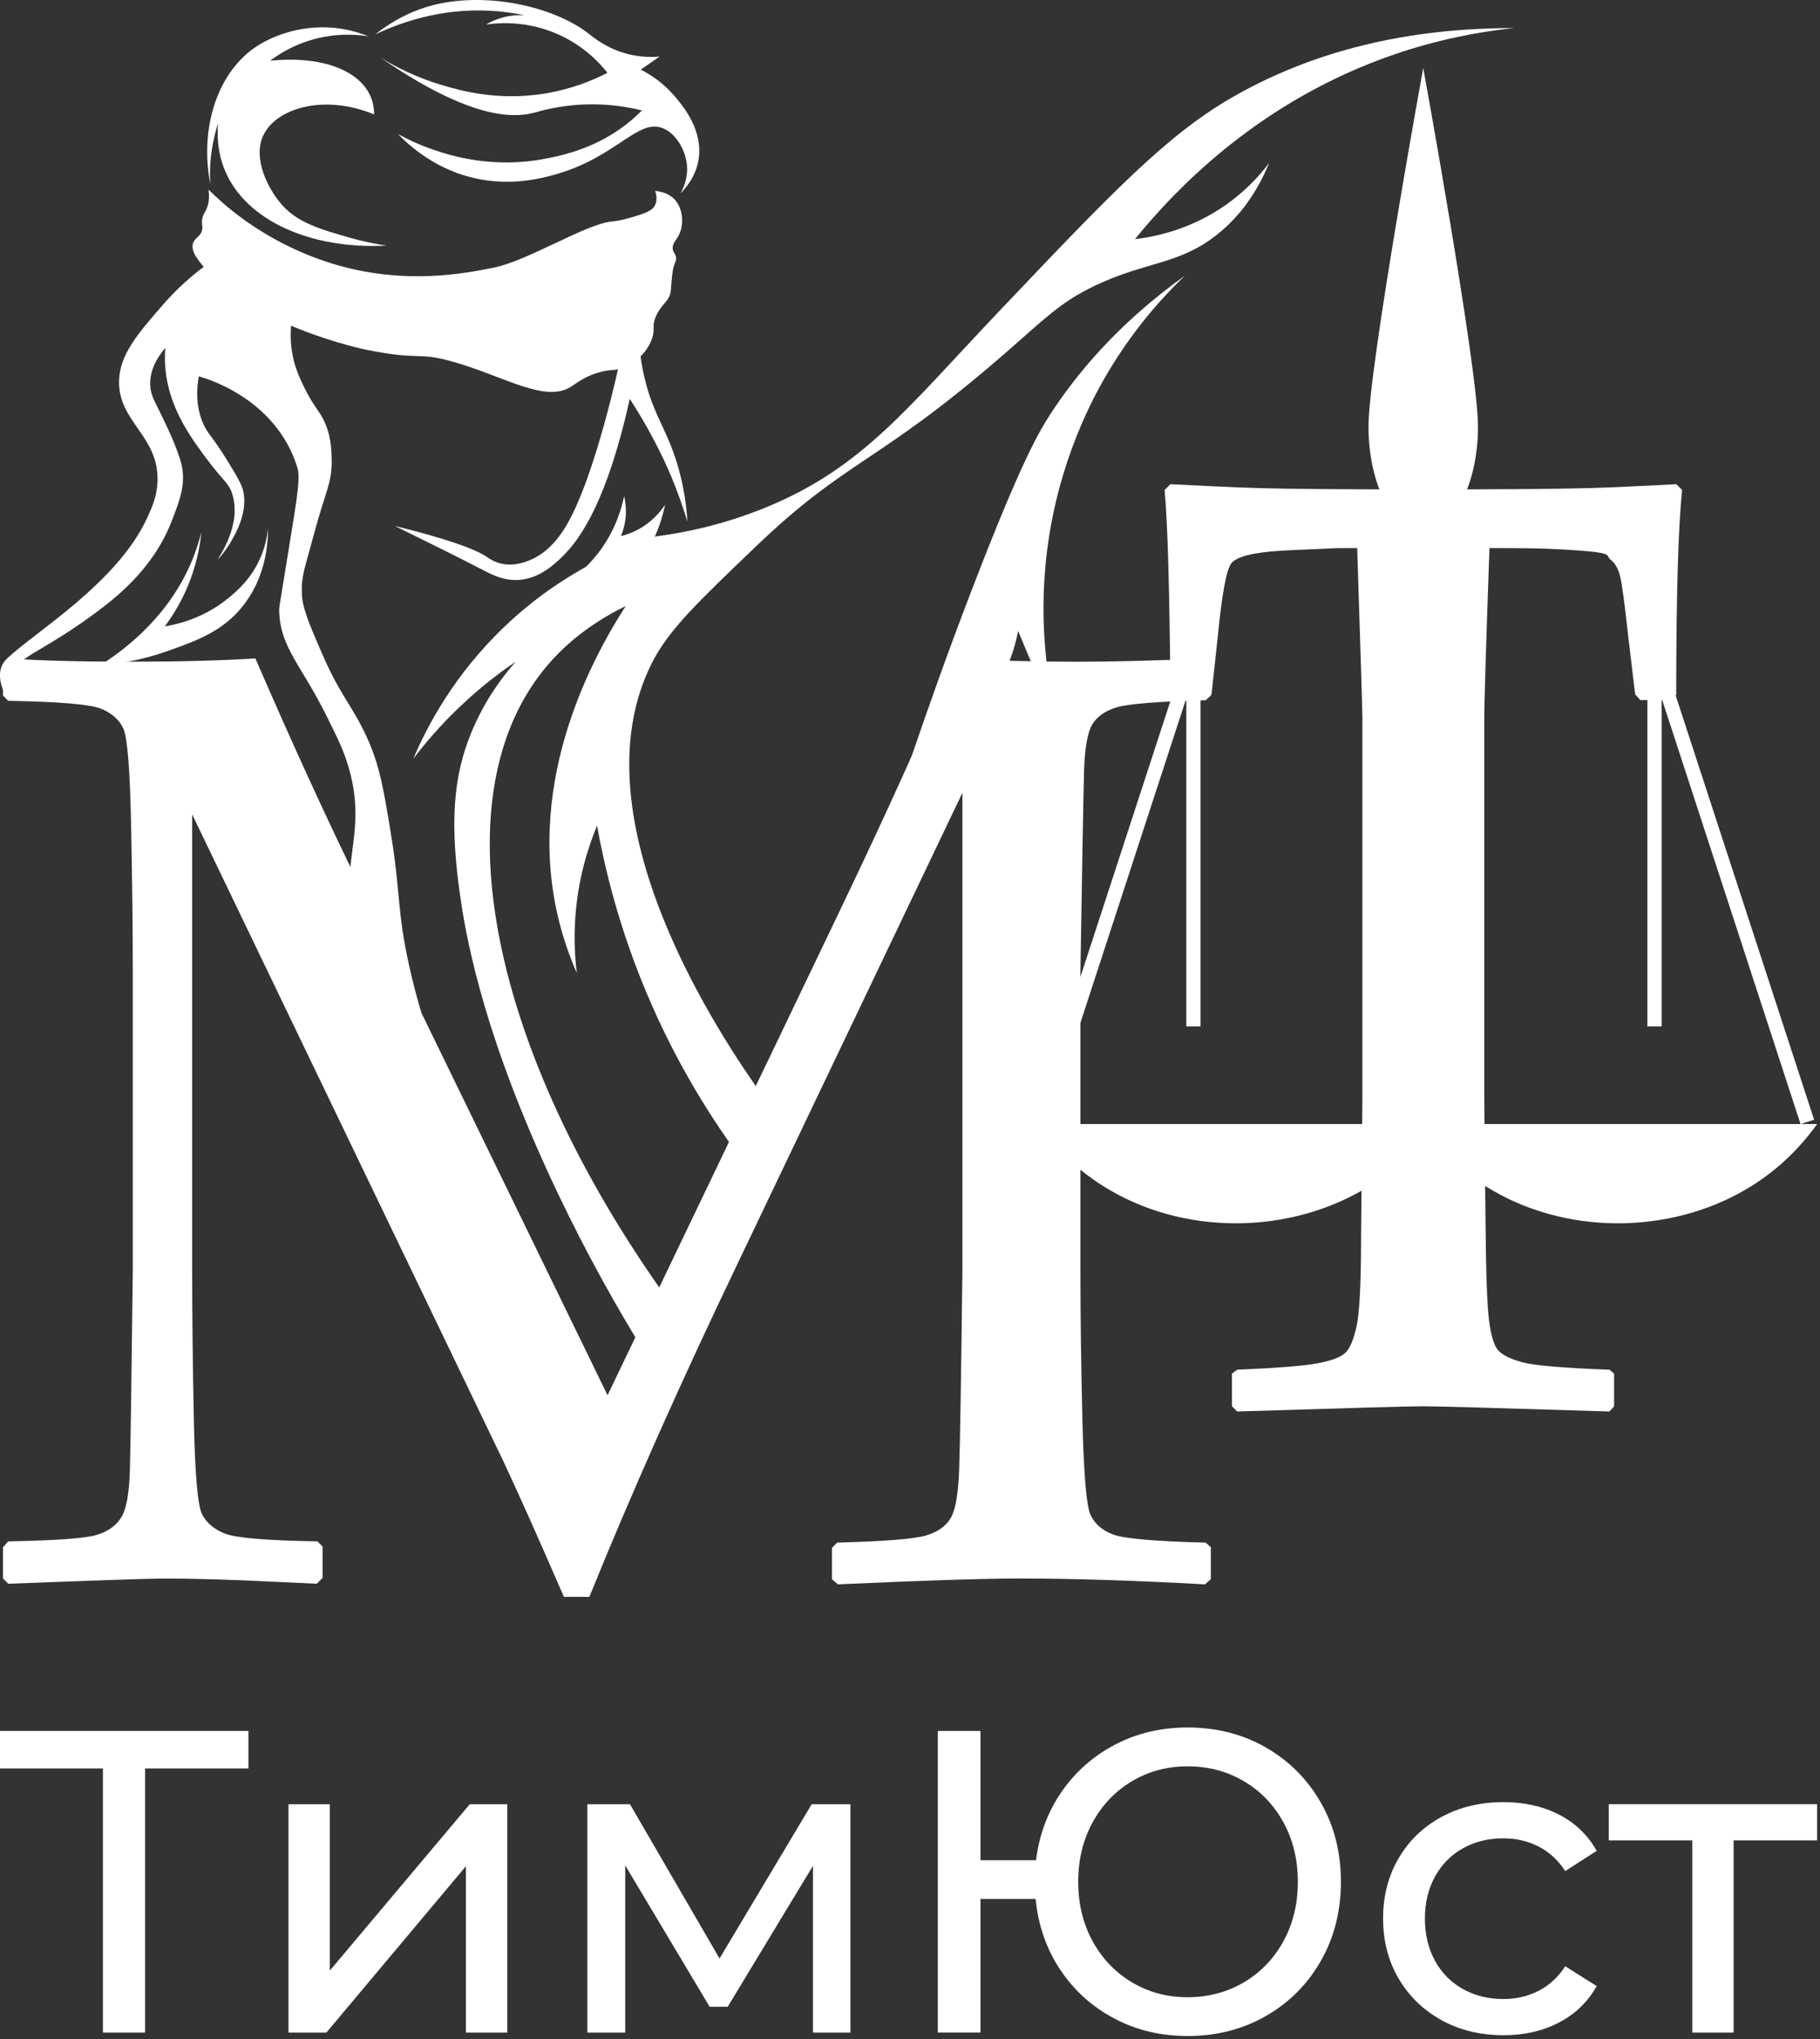
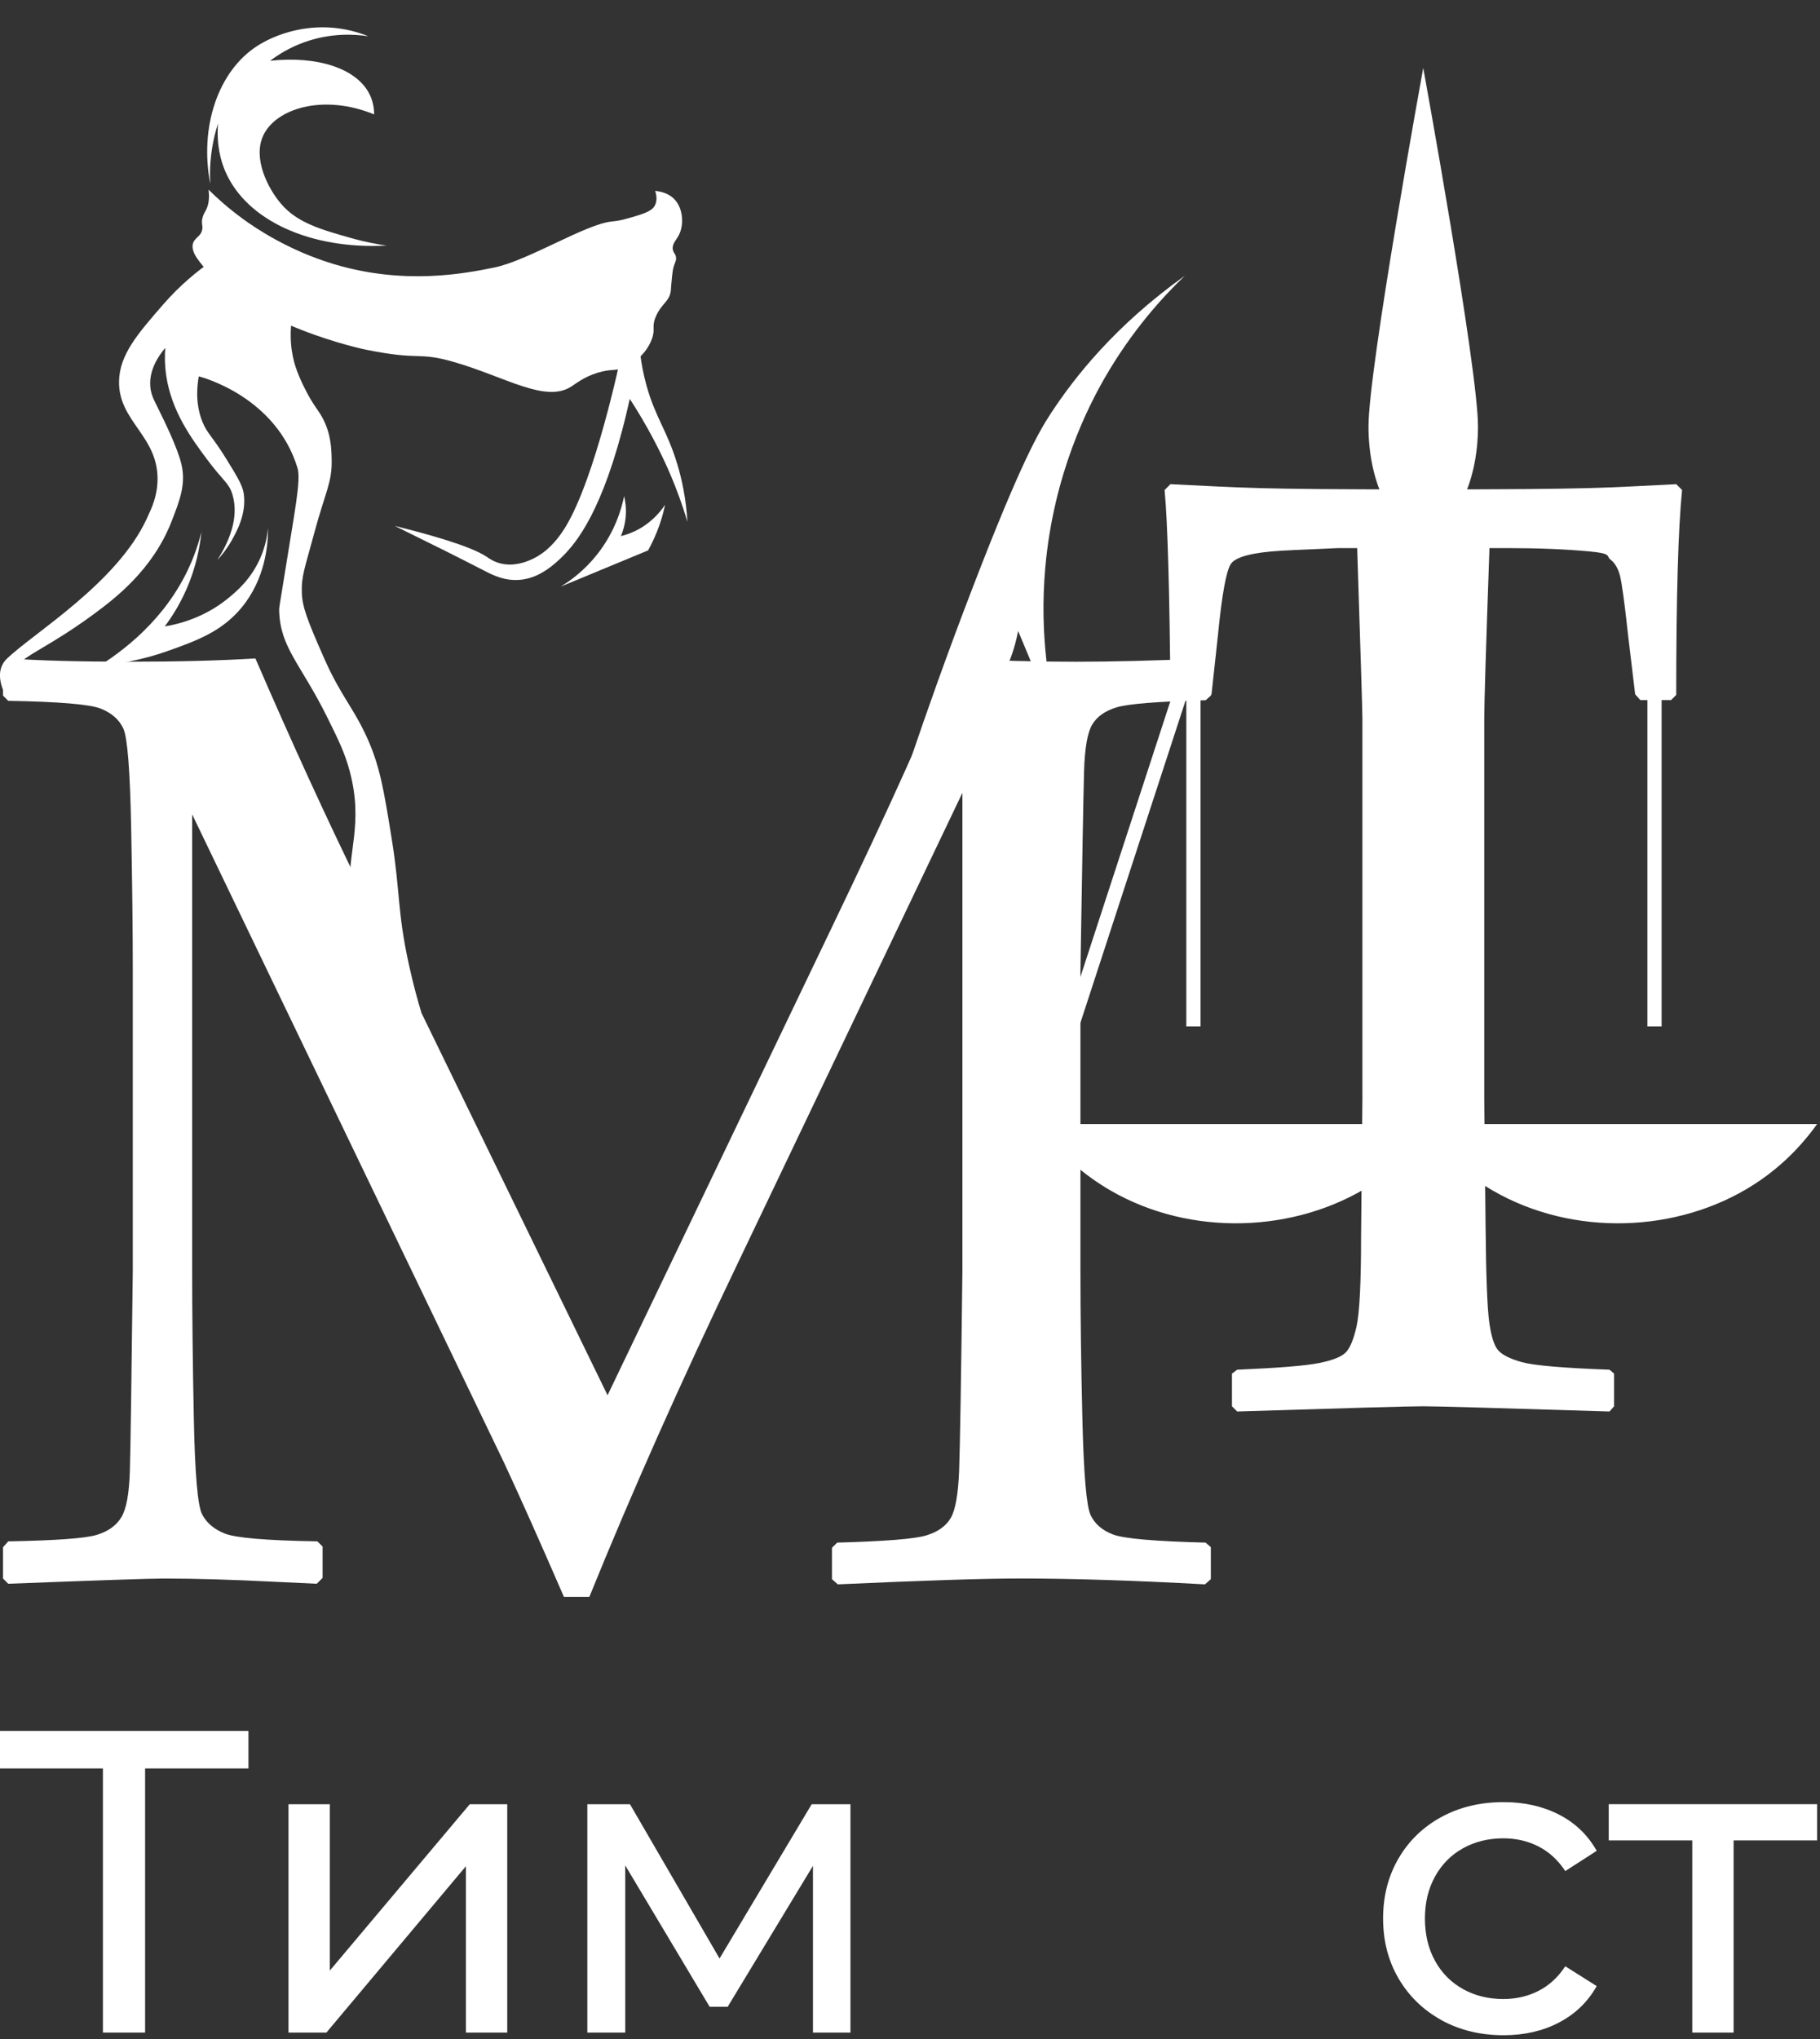
<svg xmlns="http://www.w3.org/2000/svg" width="510" height="571" viewBox="0 0 510 571" fill="none">
  <rect x="0" y="0" width="510" height="571" fill="#333333" stroke="none" />
  <path d="M69.62 495.229H40.66V569.199H28.84V495.229H0V484.729H69.62V495.229Z" fill="white" />
  <path d="M80.85 505.25H92.43V551.83L131.64 505.25H142.14V569.2H130.55V522.62L91.46 569.2H80.84V505.25H80.85Z" fill="white" />
  <path d="M238.31 505.25V569.2H227.81V522.5L203.92 561.96H198.85L175.2 522.38V569.2H164.58V505.25H176.53L201.63 548.45L227.45 505.25H238.31Z" fill="white" />
-   <path d="M354.75 489.38C361.27 493.12 366.39 498.27 370.14 504.82C373.88 511.38 375.75 518.76 375.75 526.96C375.75 535.16 373.88 542.55 370.14 549.1C366.4 555.66 361.27 560.8 354.75 564.55C348.23 568.29 340.91 570.16 332.79 570.16C325.23 570.16 318.35 568.51 312.16 565.21C305.96 561.91 300.94 557.37 297.08 551.57C293.22 545.78 290.93 539.18 290.2 531.78H274.75V569.19H262.8V484.73H274.75V520.93H290.32C291.2 513.77 293.6 507.38 297.5 501.74C301.4 496.11 306.41 491.71 312.52 488.53C318.63 485.35 325.39 483.76 332.79 483.76C340.91 483.76 348.24 485.63 354.75 489.37V489.38ZM348.54 555.14C353.25 552.36 356.95 548.52 359.64 543.62C362.33 538.71 363.68 533.16 363.68 526.97C363.68 520.78 362.33 515.23 359.64 510.32C356.94 505.41 353.24 501.57 348.54 498.8C343.83 496.02 338.59 494.64 332.79 494.64C326.99 494.64 321.89 496.03 317.22 498.8C312.55 501.58 308.87 505.42 306.18 510.32C303.48 515.23 302.14 520.78 302.14 526.97C302.14 533.16 303.49 538.72 306.18 543.62C308.87 548.53 312.55 552.37 317.22 555.14C321.88 557.92 327.07 559.3 332.79 559.3C338.51 559.3 343.83 557.91 348.54 555.14Z" fill="white" />
  <path d="M403.92 565.7C398.81 562.89 394.81 559 391.91 554.06C389.01 549.11 387.57 543.5 387.57 537.23C387.57 530.96 389.02 525.34 391.91 520.4C394.81 515.45 398.81 511.59 403.92 508.82C409.03 506.04 414.84 504.66 421.36 504.66C427.15 504.66 432.32 505.83 436.87 508.16C441.41 510.49 444.93 513.87 447.43 518.3L438.62 523.97C436.61 520.91 434.11 518.62 431.14 517.09C428.16 515.56 424.87 514.8 421.25 514.8C417.07 514.8 413.3 515.73 409.97 517.58C406.63 519.43 404.02 522.07 402.13 525.48C400.24 528.9 399.29 532.82 399.29 537.24C399.29 541.66 400.23 545.71 402.13 549.12C404.02 552.54 406.63 555.17 409.97 557.02C413.31 558.87 417.07 559.8 421.25 559.8C424.87 559.8 428.17 559.04 431.14 557.51C434.12 555.98 436.61 553.69 438.62 550.63L447.43 556.18C444.94 560.6 441.42 564 436.87 566.38C432.32 568.75 427.16 569.94 421.36 569.94C414.84 569.94 409.03 568.53 403.92 565.72V565.7Z" fill="white" />
  <path d="M509.2 515.38H485.79V569.2H474.21V515.38H450.8V505.24H509.2V515.38Z" fill="white" />
  <path d="M469.71 135.58L471.35 137.22C470.25 148.19 469.71 167.31 469.71 194.6L468.25 196.06H459.66L458.2 194.42L456.19 177.61C455.21 168.59 454.45 163.08 453.91 161.07C453.36 159.06 452.48 157.6 451.26 156.68C450.04 155.76 451.92 155.01 445.22 154.4C438.52 153.79 431.03 153.49 422.74 153.49H417.38C416.4 181.03 415.92 196.92 415.92 201.19V307.73L416.29 343.37C416.41 357.14 416.75 366.06 417.3 370.14C417.85 374.22 418.7 376.9 419.86 378.18C421.02 379.46 423.24 380.56 426.53 381.47C429.82 382.38 437.98 383.09 451.02 383.57L452.3 384.67V393.81L451.02 395.27C419.83 394.29 402.41 393.81 398.76 393.81C394.86 393.81 377.5 394.3 346.68 395.27L345.22 393.81V384.67L346.68 383.57C358.13 383.08 365.72 382.47 369.43 381.74C373.15 381.01 375.64 380.07 376.92 378.91C378.2 377.75 379.26 375.29 380.12 371.51C380.97 367.73 381.4 359.33 381.4 346.29L381.77 307.73V201.19C381.77 199.24 381.28 183.34 380.31 153.49H358.92C396.89 152.84 367.2 153.73 359.04 154.22C350.88 154.71 346.16 155.96 344.88 157.97C343.6 159.98 342.41 166.53 341.32 177.62L339.49 194.43L337.85 196.07H329.44L327.98 194.61C327.74 165.25 327.19 146.12 326.34 137.23L327.98 135.59C349.18 136.57 349.44 137.05 398.78 137.05C448.12 137.05 449.41 136.56 469.76 135.59L469.71 135.58Z" fill="white" />
  <path d="M290.46 314.77H402.12C399.19 318.87 394.11 325.03 386.27 330.46C365.59 344.8 336.25 346.71 313.33 334.57C307.94 331.71 298.82 325.93 290.45 314.77H290.46Z" fill="white" />
  <path d="M397.54 314.77H509.2C506.27 318.87 501.19 325.03 493.35 330.46C472.67 344.8 443.33 346.71 420.41 334.57C415.02 331.71 405.9 325.93 397.53 314.77H397.54Z" fill="white" />
  <path d="M414.16 119.401C414.16 103.141 398.82 19.02 398.82 19.02C398.82 19.02 383.48 103.131 383.48 119.401C383.48 135.671 390.35 148.851 398.82 148.851C407.29 148.851 414.16 135.671 414.16 119.401Z" fill="white" />
-   <path d="M469.423 194.336L465.63 195.574L504.55 314.792L508.343 313.554L469.423 194.336Z" fill="white" />
  <path d="M465.62 186.771H461.63V287.441H465.62V186.771Z" fill="white" />
  <path d="M289.704 313.546L293.497 314.784L332.417 195.566L328.624 194.328L289.704 313.546Z" fill="white" />
  <path d="M332.43 287.44H336.42V186.77H332.43V287.44Z" fill="white" />
  <path d="M58.48 53.15C60.76 55.41 63.96 58.31 68.08 61.31C71.56 63.84 80.74 70.12 93.63 73.98C113.3 79.86 130.07 76.64 138.48 74.92C148.04 72.97 164.23 62.66 171.52 62.02C173.64 61.83 175.06 61.42 177.89 60.59C181.91 59.42 182.96 58.57 183.5 57.55C184.28 56.07 183.9 54.39 183.6 53.46C184.9 53.58 187.55 54.04 189.29 56.14C191.43 58.7 191.71 63.1 190.16 65.96C189.42 67.32 188.24 68.4 188.54 69.92C188.74 70.94 189.4 71.11 189.45 72.25C189.5 73.23 189.03 73.53 188.63 75.25C188.58 75.46 188.5 75.82 188.34 77.25C188.09 79.47 188.03 80.78 187.98 81.35C187.67 84.47 185.35 84.94 183.77 88.67C182.49 91.71 183.77 92.01 182.63 95.04C180.67 100.26 175.66 102.63 175.4 102.75C172.46 104.08 171.5 103.15 167.5 104.37C163.52 105.59 161.36 107.47 159.89 108.37C152.66 112.77 141.7 105.62 127.6 101.49C116.75 98.31 118.36 101.12 102.61 97.94C102.61 97.94 69.28 91.2 55.74 73.05C55.04 72.11 53.49 70.03 54.09 68.12C54.62 66.47 56.37 66.2 56.68 64.2C56.86 63.1 56.4 62.72 56.68 61.28C56.91 60.13 57.38 59.46 57.69 58.87C58.27 57.77 58.81 56.01 58.44 53.17L58.48 53.15Z" fill="white" />
  <path d="M179.32 96.27C178.13 104.251 176.71 110.911 175.51 115.871C168.96 143.141 161.48 151.951 157.81 155.641C153.52 159.961 149.63 162.101 145.45 162.391C141.24 162.681 138.01 161.001 135.73 159.831C128.52 156.111 120.5 152.121 110.61 147.271C126.92 151.311 133.79 154.111 136.58 156.061C136.94 156.311 138.21 157.231 140.1 157.741C143.9 158.761 147.36 157.341 148.66 156.791C151.12 155.741 154.92 153.431 158.53 147.451C166.87 133.631 173.74 100.961 174.16 98.951C175.87 98.061 177.59 97.171 179.3 96.29L179.32 96.27Z" fill="white" />
-   <path d="M105.02 9.74C111.2 4.82 116.86 2.67 120.65 1.63C135.99 -2.58 155.2 1.84 164.85 9.35C166.3 10.48 170.17 13.72 176.16 15.19C179.69 16.05 182.77 16.01 184.83 15.84C183.07 17.06 181.31 18.28 179.55 19.5C182.04 20.76 185.63 22.97 188.89 26.75C191.17 29.39 197.39 36.58 195.65 45.25C194.85 49.24 192.63 52.21 190.68 54.17C191.4 52.9 192.95 49.75 192.44 45.77C191.93 41.82 189.44 37.52 185.97 36C178.83 32.87 172.95 43.93 155.78 48.81C152.13 49.85 143.8 52.12 133.83 50.08C122.52 47.77 114.99 41.1 111.5 37.52C113.94 38.87 117.47 40.6 121.9 42.08C126.28 43.55 137.98 47.3 152.73 44.46C157.5 43.54 168.08 41.44 177.46 33.2C178.5 32.29 179.32 31.48 179.87 30.92C176.23 30.03 170.8 29.04 164.22 29.24C156.67 29.47 151.26 31.14 149.56 31.59C142.15 33.53 129.51 31.89 106.54 16.08C111 18.83 116.86 21.78 124.05 23.89C129.19 25.4 139.45 28.3 152.46 26.23C160.04 25.02 166.06 22.53 170.22 20.39C168.15 17.76 163.66 12.8 156.21 9.54C147.42 5.69 139.53 6.39 136.2 6.87C137.37 6.18 139.08 5.33 141.29 4.79C143.61 4.22 145.61 4.19 147 4.28C144.08 3.66 140.85 3.2 137.36 3.01C123.44 2.27 112.09 6.33 104.99 9.72L105.02 9.74Z" fill="white" />
  <path d="M103.22 10.16C100.7 9.14 96.79 7.9 91.9 7.68C83.35 7.3 76.13 10.24 72 12.92C61.21 19.93 55.83 35.37 58.92 51.52C58.76 48.74 58.82 45.32 59.44 41.47C59.86 38.86 60.46 36.55 61.1 34.57C60.62 40.65 61.88 45.1 63.15 48.03C69.08 61.78 87.06 69.91 108.34 68.77C105.94 68.43 102.49 67.82 98.44 66.68C89.98 64.29 83.38 62.43 78.84 57.17C75.03 52.76 70.85 44.42 73.71 38.07C77.15 30.43 90.48 26.17 104.84 32.03C104.82 29.76 104.31 27.99 103.67 26.63C100.19 19.2 89.01 15.57 75.7 17.02C77.92 15.34 81.06 13.36 85.12 11.88C92.78 9.09 99.58 9.6 103.21 10.16H103.22Z" fill="white" />
-   <path d="M115.82 212.47C119.56 203.65 127.12 188.97 141.7 175.17C157.75 159.98 174.56 153.2 183.92 150.19C191.46 149.21 202.77 147.06 215.45 141.75C241.84 130.69 254.19 114.29 279.74 87.41C311.11 54.4 326.79 37.9 345.24 27.29C364.53 16.19 390.06 7.84 424.22 7.86C414.34 8.9 402.97 11.05 390.8 15.21C353.31 28.03 329.71 52.6 318.04 66.97C323.57 66.32 333.8 64.33 343.92 57.08C349.29 53.23 353.08 49.02 355.64 45.63C353.39 51.13 349.12 59.37 340.88 65.83C330.27 74.16 321.16 73.22 307.01 79.91C296.95 84.67 292.75 89.32 280.75 99.7C245.68 130.04 237.51 128.44 211.87 152.98C195.53 168.62 187.34 176.41 182.66 185.69C160.59 229.52 202.38 291.08 214.15 307.49C211.74 312.82 209.33 318.15 206.92 323.47C198.12 311.47 187.86 294.98 179.52 273.99C173.18 258.05 169.5 243.4 167.3 231.21C164.71 237.45 161.9 246.36 161.19 257.3C160.82 263.01 161.1 268.13 161.63 272.47C159.48 267.57 157.64 262.25 156.3 256.49C147.29 217.68 166.61 183.27 175.33 169.72C164.16 175.18 156.78 181.89 151.73 188.37C123.3 224.88 137.76 294.34 185.98 362.29C183.95 367.36 181.92 372.44 179.89 377.51C173.13 366.53 164.77 351.92 156.29 334.12C136.08 291.7 131.01 264.35 129.27 253.06C125.72 230.1 127.22 217.12 131.93 205.49C135.67 196.27 140.75 189.56 144.49 185.32C139.76 188.52 134.39 192.64 128.89 197.88C123.52 202.98 119.22 208.01 115.82 212.47Z" fill="white" />
  <path d="M337.67 184.38L339.31 185.84V194.79L337.85 196.07C324.45 196.44 316.13 197.11 312.9 198.08C309.67 199.06 307.39 200.67 306.05 202.92C304.71 205.18 303.95 209.59 303.77 216.17C303.59 222.75 303.25 241.33 302.76 271.91V356.16C302.76 368.34 302.94 382.11 303.31 397.46C303.68 412.81 304.44 421.74 305.59 424.23C306.75 426.73 308.85 428.56 311.89 429.71C314.93 430.87 323.59 431.63 337.84 431.99L339.3 433.27V442.22L337.66 443.68C317.8 442.58 300.5 442.04 285.76 442.04C275.77 442.04 258.77 442.59 234.77 443.68L233.13 442.22V433.45L234.59 431.99C247.99 431.62 256.31 430.96 259.54 429.98C262.77 429.01 265.05 427.39 266.39 425.14C267.73 422.89 268.52 418.41 268.77 411.71C269.01 405.01 269.32 386.49 269.68 356.15V222.03L206.63 353.98C190.79 387 176.96 418.07 165.15 447.18H158.02C151.2 431.46 145.59 418.92 141.21 409.53L53.85 228.06V355.8C53.85 367.74 54 381.48 54.31 397.01C54.61 412.54 55.38 421.53 56.59 423.97C57.81 426.41 59.94 428.24 62.99 429.45C66.03 430.67 74.69 431.4 88.94 431.64L90.4 433.1V441.87L88.76 443.51L77.06 442.96C65 442.35 54.64 442.05 45.99 442.05C42.09 442.05 27.53 442.54 2.31 443.51L0.85 442.05V433.28L2.31 431.64C15.71 431.4 24 430.79 27.16 429.81C30.33 428.84 32.61 427.19 34.01 424.88C35.41 422.57 36.2 418.24 36.39 411.9C36.57 405.57 36.85 386.86 37.21 355.8V272.1C37.21 261.01 37.06 247.52 36.75 231.62C36.44 215.72 35.71 206.52 34.56 204.02C33.4 201.52 31.3 199.67 28.26 198.45C25.21 197.23 16.56 196.5 2.31 196.26L0.85 194.8V186.03L2.49 184.39C10.9 185 22.23 185.3 36.48 185.3C49.88 185.3 61.58 185 71.57 184.39C81.8 208.03 91.61 229.41 100.99 248.54L170.25 390.72L232.75 260.42C249.68 225.21 261.08 199.87 266.92 184.4C278.62 185.01 290.13 185.31 301.46 185.31C311.69 185.31 323.76 185.01 337.64 184.4L337.67 184.38Z" fill="white" />
  <path d="M58.86 73.44C55.41 75.86 50.58 79.69 45.73 85.26C38.56 93.5 33.51 99.3 33.36 106.74C33.13 118.2 44.71 122.18 44.13 135.01C43.94 139.18 42.57 142.13 41.16 145.18C32.79 163.34 9.35 177.3 1.95 184.45C1.67 184.72 1.05 185.33 0.59 186.31C-0.85 189.36 0.54 193.15 2.31 196.26C1.68 193.23 2.12 191.1 2.6 189.75C4.33 184.9 8.98 183.47 18.52 177.33C18.52 177.33 22.8 174.58 26.51 171.81C32 167.72 42.7 159.74 48.03 146.13C50.33 140.25 52.13 135.67 50.87 130.14C49.8 125.45 45.98 117.75 44.02 113.78C43.04 111.8 42.29 110.4 42.12 108.26C41.74 103.7 44.29 99.82 46.31 97.41C46.18 99.13 46.09 101.91 46.59 105.26C48.07 115.17 53.64 122.79 58.06 128.7C62.79 135.03 64.15 135.19 65.14 138.52C67.13 145.18 63.95 152.04 60.94 156.79C62.02 155.63 63.51 153.83 64.89 151.4C66.27 148.95 69.09 143.96 68.32 138.33C68 135.97 66.52 133.57 63.56 128.75C59.49 122.12 58.09 121.51 56.71 118.09C55.64 115.45 54.67 111.35 55.7 105.4C56.84 105.68 77.29 111.19 83.36 131.03C84.41 134.47 82.52 143.34 79.76 160.83C78.31 170.01 78.18 169.81 78.24 171.34C78.63 181.48 84.31 186 91.57 200.61C94.78 207.07 96.63 210.79 98.02 216.05C101.93 230.8 97.27 238.8 98.07 249.77C98.69 258.29 102.71 270.02 118.07 283.54C117.13 280.45 115.82 275.8 114.57 270.07C111.28 255.06 112.2 249.95 109.75 234.8C107.54 221.12 106.43 214.28 102.65 206.13C98.76 197.76 95.45 194.81 90.76 184.19C86.05 173.51 84.72 169.95 84.58 166.03C84.4 161.34 85.45 159.02 88.04 149.34C91.18 137.62 93.07 135.26 92.94 128.74C92.88 125.75 92.76 121.7 90.57 117.39C89.37 115.04 88.45 114.35 86.48 110.83C86.14 110.22 83.96 106.28 82.77 102.55C81.89 99.8 80.59 94.16 82.29 86.19C74.49 81.94 66.69 77.69 58.88 73.44H58.86Z" fill="white" />
  <path d="M178.94 91.89C178.98 96.3 179.46 101.8 181.14 107.88C183.65 116.97 186.94 120.53 189.78 129.95C191.06 134.18 192.24 139.58 192.63 146.12C191.1 141 189.46 136.7 188.06 133.37C187.27 131.48 184.54 125.11 179.88 117.2C177.85 113.75 175.98 110.91 174.55 108.83C176.01 103.18 177.47 97.54 178.93 91.89H178.94Z" fill="white" />
  <path d="M56.45 148.92C55.9 151.14 55.2 153.43 54.29 155.77C48.16 171.61 36.07 181.23 28.03 186.34C32.61 185.98 39.36 185.02 47.06 182.28C54.96 179.47 62.13 176.92 67.74 170.1C74.37 162.05 75.12 152.53 75.12 147.88C74.92 149.93 74.4 152.94 72.94 156.27C70.36 162.17 66.37 165.53 64.06 167.43C57.36 172.95 50.17 174.76 46.17 175.42C48.11 172.83 50.27 169.46 52.13 165.27C54.97 158.89 56.03 153.07 56.44 148.91L56.45 148.92Z" fill="white" />
  <path d="M157.24 164.2C159.97 162.53 163.8 159.71 167.33 155.26C172.34 148.92 174.16 142.5 174.89 138.94C175.22 140.29 175.55 142.33 175.32 144.8C175.11 147.08 174.51 148.9 173.99 150.13C175.24 149.82 176.67 149.35 178.18 148.61C182.47 146.49 185.04 143.33 186.36 141.38C186.01 143.06 185.52 144.92 184.84 146.9C183.86 149.73 182.71 152.15 181.61 154.13C173.49 157.49 165.37 160.85 157.25 164.22L157.24 164.2Z" fill="white" />
  <path d="M255.54 211.56C259.46 200.02 265.15 183.79 272.58 164.5C286.22 129.05 291.32 120.58 294.44 115.81C301.11 105.6 312.55 91.11 331.99 77.24C325.69 83.27 317.2 92.62 309.66 105.66C305.04 113.66 295.24 132.6 292.91 158.94C291.22 178 294.07 193.88 296.97 204.61C293.08 195.31 289.19 186 285.3 176.7C284.54 180.75 282.33 189.56 275.15 198.01C267.88 206.57 259.41 210.18 255.54 211.56Z" fill="white" />
</svg>